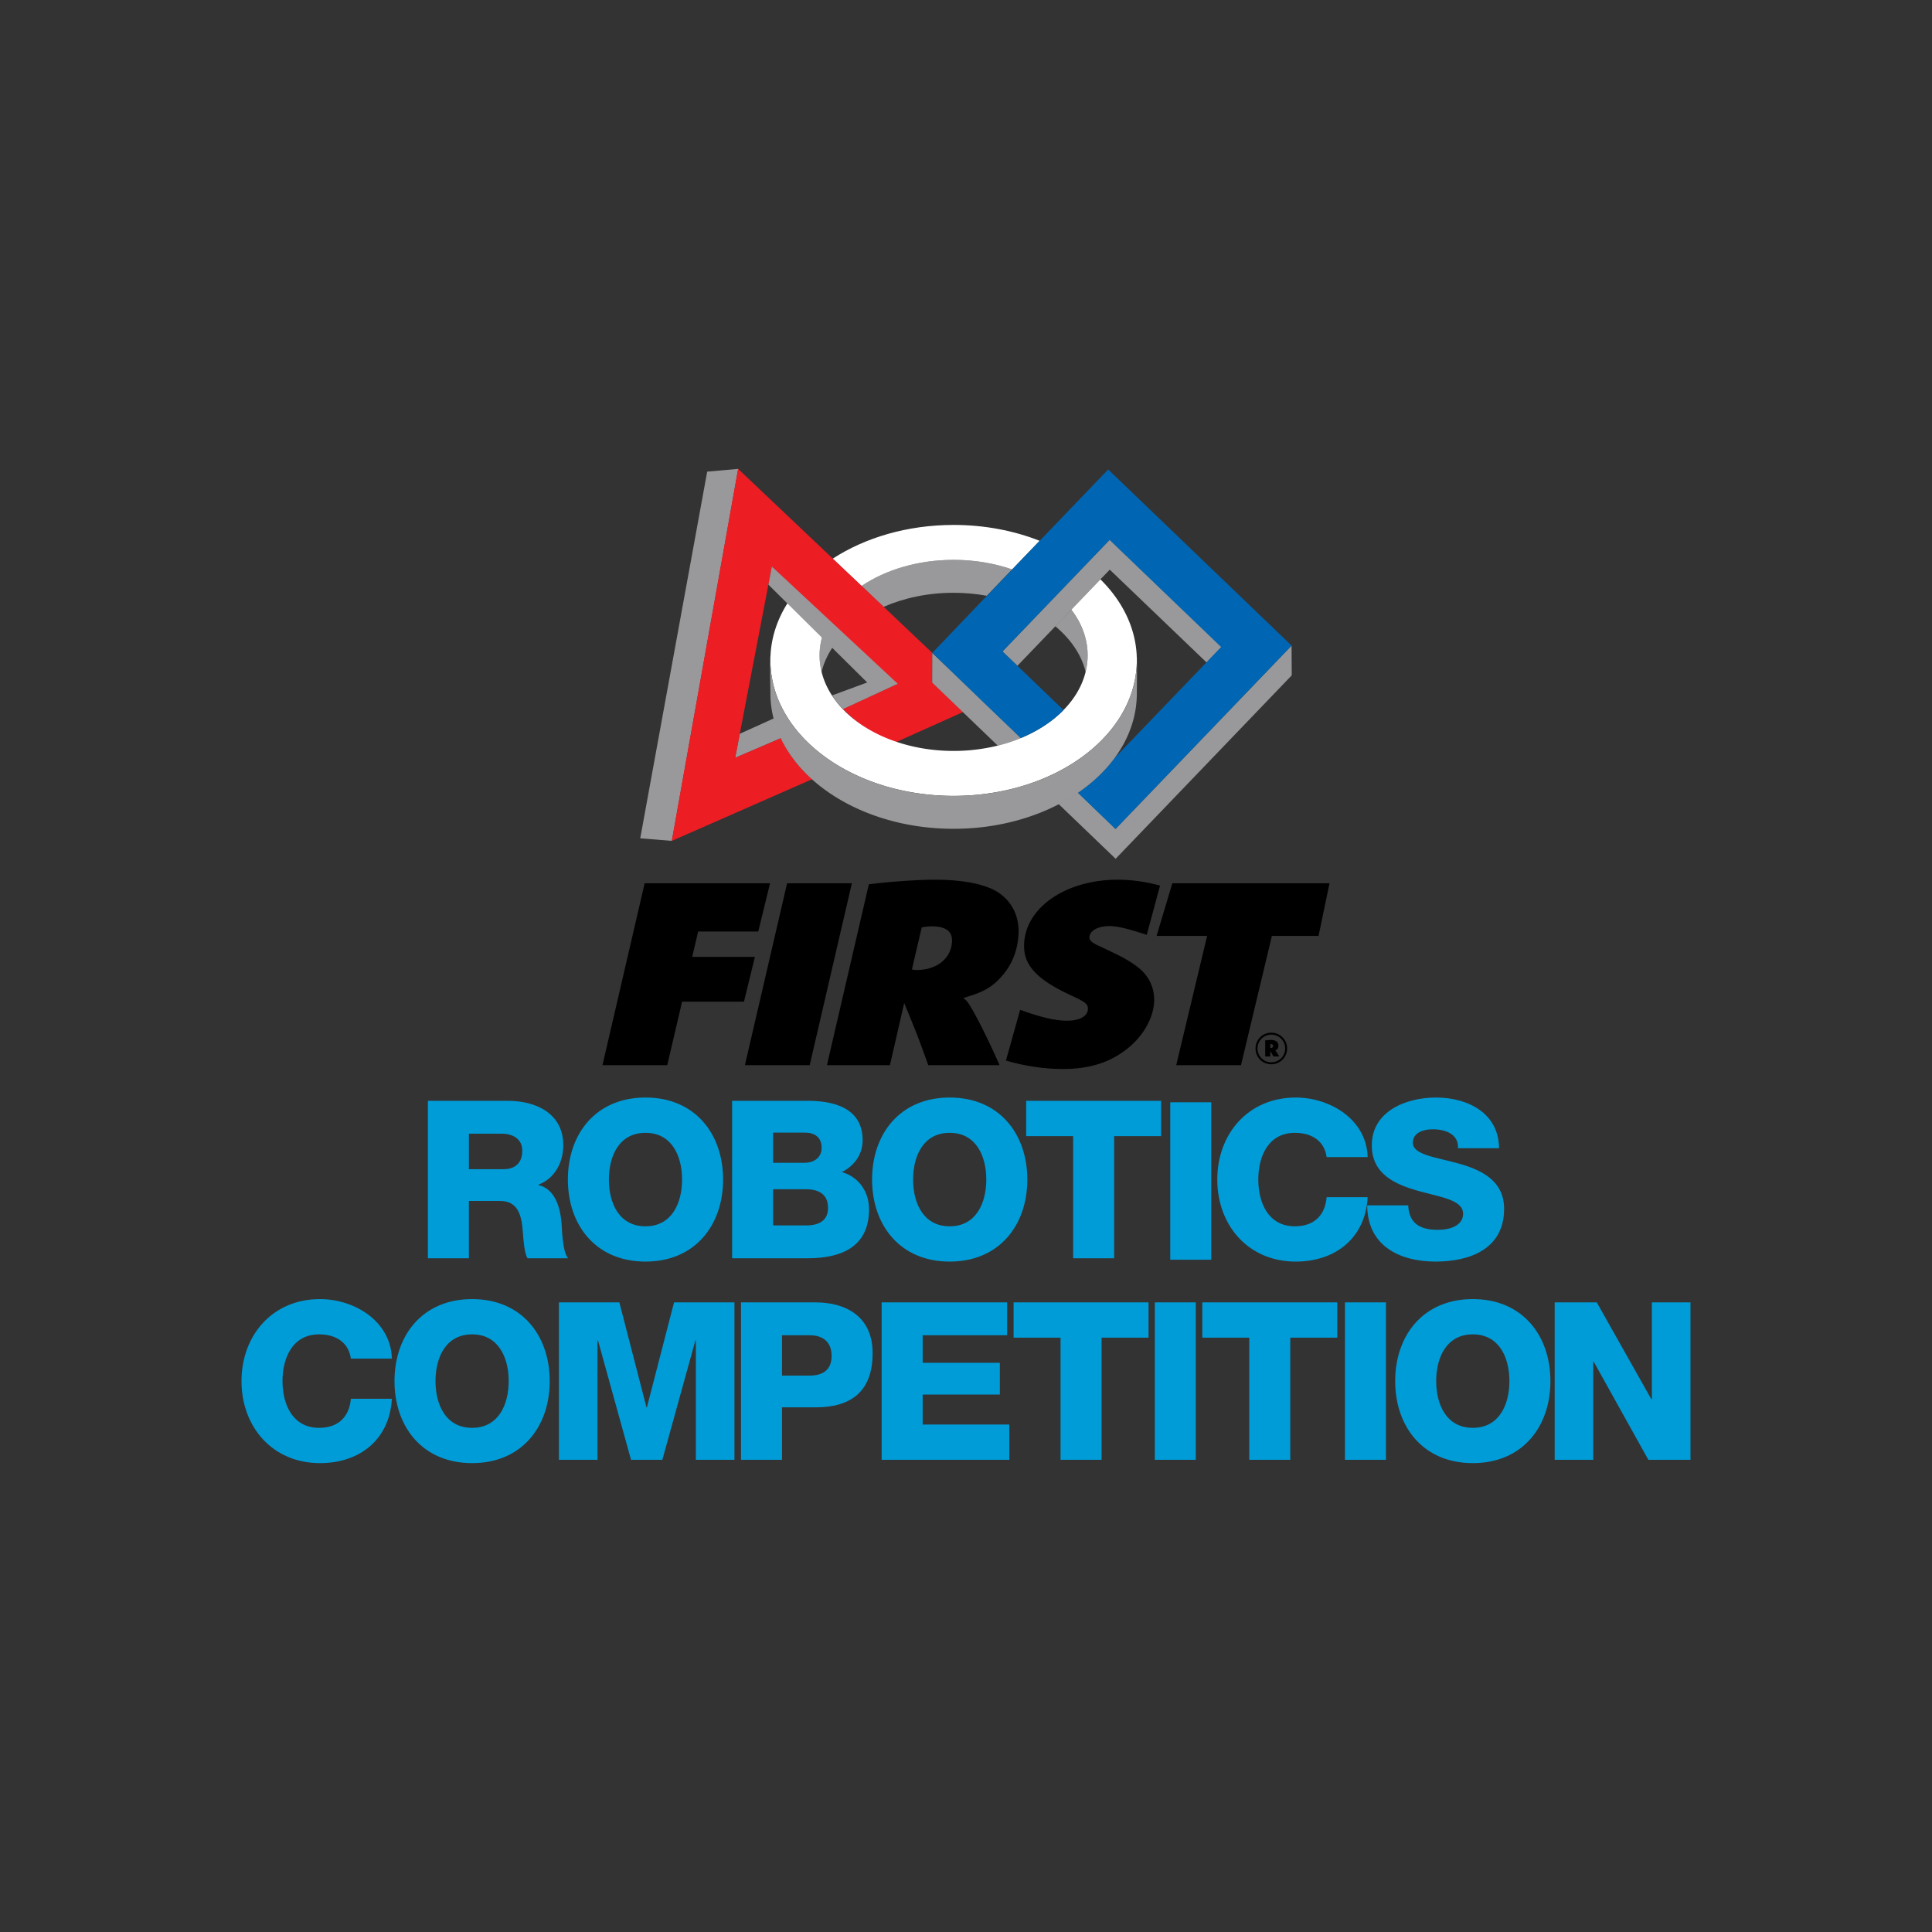
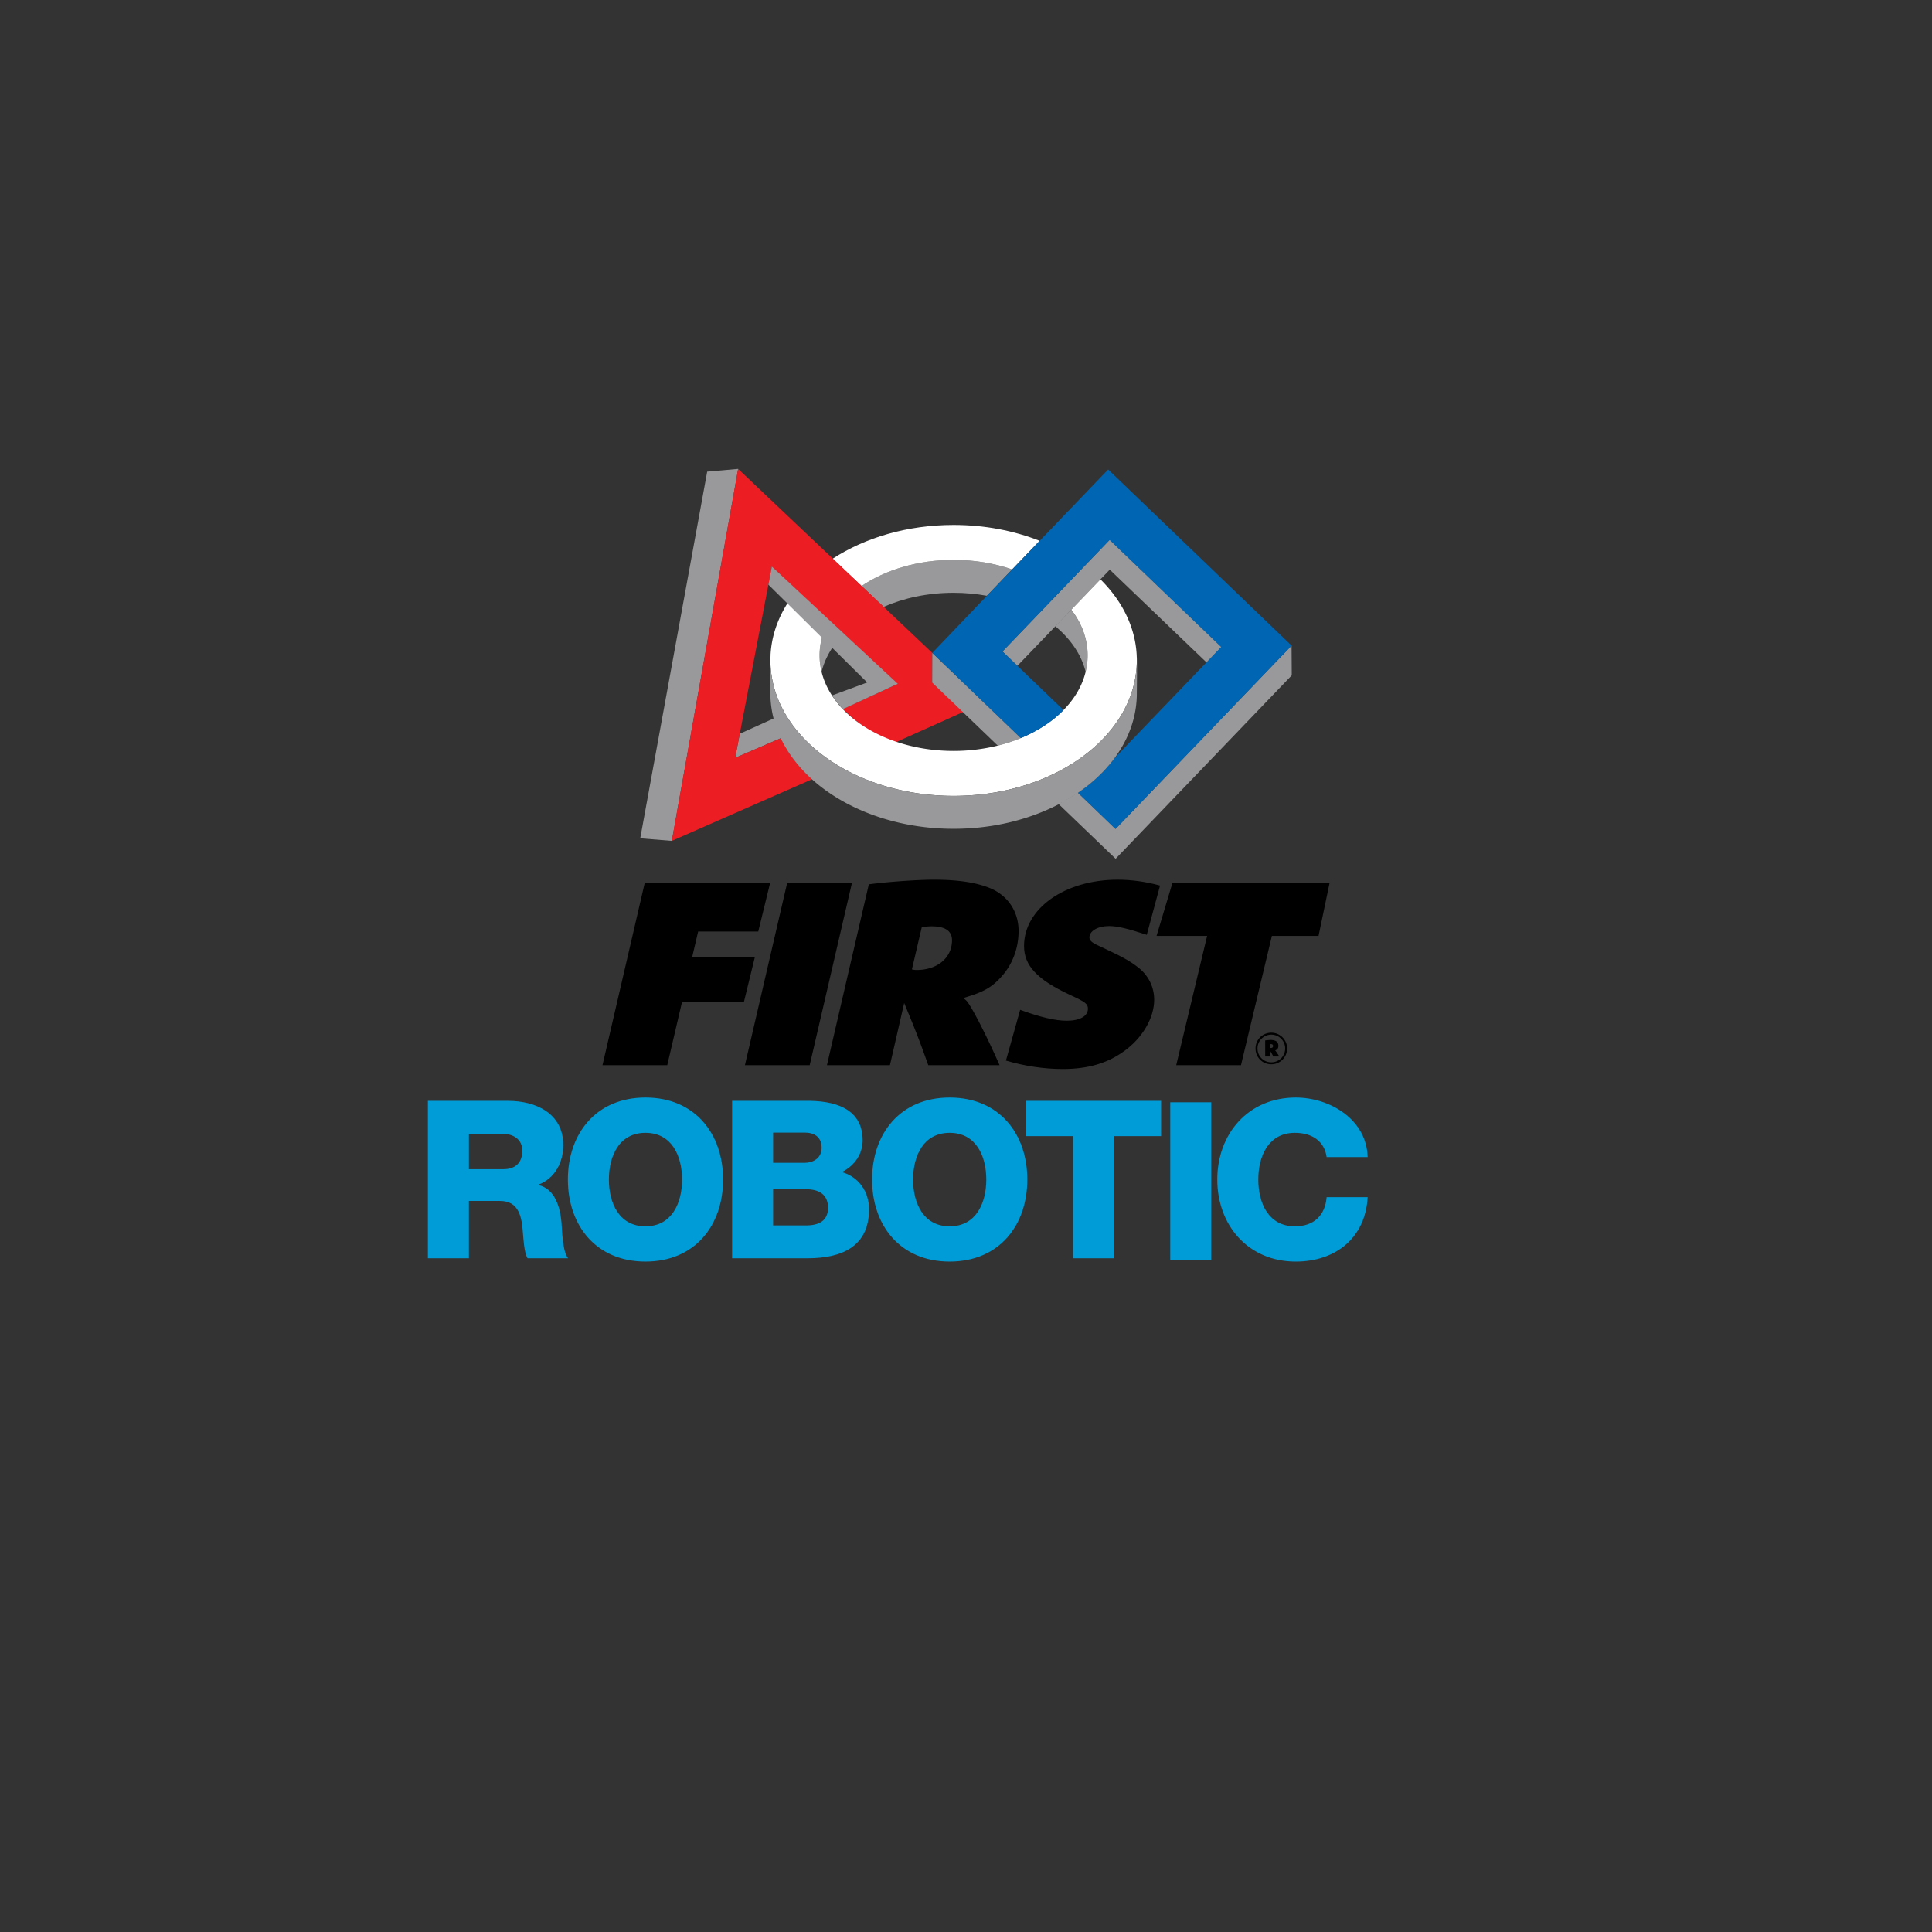
<svg xmlns="http://www.w3.org/2000/svg" viewBox="0 0 600 600" fill-rule="evenodd" clip-rule="evenodd" stroke-linejoin="round" stroke-miterlimit="1.414">
  <rect x="0" y="0" width="600" height="600" fill="#333333" stroke="none" />
  <g fill-rule="nonzero">
    <path d="M145.622 363.104h10.683c3.831 0 5.889-2.056 5.889-5.753 0-3.628-2.874-5.273-6.441-5.273h-10.131v11.026zm-12.739-21.228h24.926c8.629 0 17.121 3.904 17.121 13.762 0 5.27-2.539 10.276-7.668 12.26v.141c5.201 1.225 6.707 7.05 7.123 11.701.136 2.058.338 9.249 2.049 11.024h-12.596c-1.097-1.645-1.306-6.429-1.442-7.802-.338-4.928-1.159-9.996-7.119-9.996h-9.655v17.798h-12.739v-48.888zm67.58 38.964c8.211 0 11.359-7.257 11.359-14.521 0-7.259-3.148-14.512-11.359-14.512-8.225 0-11.368 7.253-11.368 14.512 0 7.264 3.143 14.521 11.368 14.521m0-39.994c15.404 0 24.1 11.295 24.1 25.473 0 14.178-8.696 25.475-24.1 25.475-15.408 0-24.104-11.297-24.104-25.475s8.696-25.473 24.104-25.473m39.635 39.716h10.205c4.035 0 6.847-1.435 6.847-5.473 0-4.318-3.017-5.76-6.847-5.76h-10.205v11.233zm0-19.444h9.86c2.189 0 5.206-1.166 5.206-4.659 0-3.559-2.534-4.72-5.206-4.72h-9.86v9.379zm-12.739-19.241h22.87c8.423-.138 17.673 2.053 17.673 12.258 0 4.378-2.605 7.937-6.44 9.862 5.201 1.499 8.425 6.022 8.425 11.568 0 11.642-8.563 15.199-19.039 15.199h-23.489v-48.887zm67.578 38.963c8.216 0 11.363-7.257 11.363-14.521 0-7.259-3.147-14.512-11.363-14.512-8.221 0-11.366 7.253-11.366 14.512 0 7.264 3.145 14.521 11.366 14.521m0-39.994c15.406 0 24.105 11.295 24.105 25.473 0 14.178-8.699 25.475-24.105 25.475-15.408 0-24.105-11.297-24.105-25.475s8.697-25.473 24.105-25.473m65.659 11.99h-14.588v37.928h-12.736v-37.928h-14.583v-10.959h41.907v10.959zm2.835-10.518h12.734v48.892h-12.734zm48.568 17.021c-.678-4.927-4.518-7.533-9.857-7.533-8.216 0-11.366 7.252-11.366 14.514s3.15 14.519 11.366 14.519c5.955 0 9.386-3.422 9.857-9.042h12.741c-.68 12.603-9.926 19.998-22.325 19.998-14.787 0-24.376-11.299-24.376-25.475 0-14.178 9.589-25.473 24.376-25.473 10.55 0 21.988 6.715 22.325 18.492h-12.741z" fill="#009cd7" />
-     <path d="M437.327 374.337c.276 5.748 3.84 7.599 9.248 7.599 3.838 0 7.804-1.375 7.804-5.001 0-4.314-6.981-5.137-14.031-7.124-6.99-1.982-14.323-5.134-14.323-14.107 0-10.68 10.754-14.858 19.929-14.858 9.727 0 19.515 4.727 19.584 15.751h-12.732c.203-4.455-3.975-5.889-7.873-5.889-2.743 0-6.162.963-6.162 4.173 0 3.771 7.052 4.459 14.171 6.448 7.05 1.982 14.171 5.268 14.171 14.097 0 12.399-10.54 16.368-21.29 16.368-11.233 0-21.164-4.93-21.23-17.457h12.734zm-328.36 47.592c-.69-4.928-4.526-7.531-9.867-7.531-8.211 0-11.366 7.257-11.366 14.514 0 7.264 3.155 14.519 11.366 14.519 5.96 0 9.381-3.424 9.867-9.037h12.736c-.69 12.603-9.926 19.993-22.322 19.993-14.795 0-24.381-11.294-24.381-25.475 0-14.169 9.586-25.468 24.381-25.468 10.545 0 21.979 6.71 22.322 18.485h-12.736zm37.651 21.501c8.213 0 11.361-7.254 11.361-14.518 0-7.257-3.148-14.514-11.361-14.514-8.223 0-11.369 7.257-11.369 14.514 0 7.264 3.146 14.518 11.369 14.518m0-39.986c15.406 0 24.1 11.299 24.1 25.468 0 14.18-8.694 25.475-24.1 25.475-15.409 0-24.105-11.295-24.105-25.475 0-14.169 8.696-25.468 24.105-25.468m26.961 1.027h18.77l8.418 32.589h.14l8.423-32.589h18.761v48.892h-11.982v-37.117h-.136l-10.274 37.117h-9.724l-10.274-37.117h-.133v37.117h-11.989v-48.892zm69.28 22.735h8.561c3.966 0 6.845-1.644 6.845-6.1 0-4.58-2.943-6.434-6.845-6.434h-8.561v12.534zm-12.734-22.736h23.211c9.103 0 17.663 4.18 17.663 15.753 0 12.12-6.914 16.838-17.663 16.838h-10.477v16.301h-12.734V404.47zm43.681.001h38.968v10.2h-26.23v8.558h23.969v9.862h-23.969v9.315h26.913v10.957h-39.651v-48.892zm82.883 10.954h-14.585v37.938h-12.741v-37.938h-14.578v-10.954h41.904v10.954zm1.946-10.955h12.732v48.892h-12.732zm56.662 10.955h-14.59v37.938h-12.739v-37.938h-14.58v-10.954h41.909v10.954zm2.389-10.955h12.734v48.892h-12.734zm39.704 38.96c8.225 0 11.371-7.254 11.371-14.518 0-7.257-3.146-14.514-11.371-14.514-8.213 0-11.368 7.257-11.368 14.514 0 7.264 3.155 14.518 11.368 14.518m0-39.986c15.411 0 24.11 11.299 24.11 25.468 0 14.18-8.699 25.475-24.11 25.475-15.404 0-24.102-11.295-24.102-25.475 0-14.169 8.698-25.468 24.102-25.468m25.43 1.027h13.076l16.979 30.126h.138v-30.126H525v48.892h-13.084l-16.976-30.477h-.141v30.477H482.82v-48.892z" fill="#009cd7" />
    <path d="M296.152 184.095c3.562 0 7.019.326 10.322.928l7.852-8.185c-5.492-1.899-11.657-2.967-18.174-2.967-11.08 0-21.14 3.088-28.599 8.118l6.846 6.486c6.326-2.774 13.773-4.38 21.753-4.38" fill="#99989a" />
    <path d="M296.152 173.871c6.517 0 12.682 1.068 18.174 2.967l8.539-8.889c-7.968-3.141-17.055-4.925-26.713-4.925-14.394 0-27.528 3.963-37.554 10.48l8.955 8.485c7.459-5.03 17.519-8.118 28.599-8.118" fill="#fff" />
    <path d="M255.153 208.651c.719-2.933 2.044-5.717 3.874-8.289l-3.441-3.476a21.785 21.785 0 0 0-1.059 6.655c0 1.744.217 3.447.626 5.11m-25.418 19.237l-1.444 7.483 14.369-6.184c-.907-1.905-1.085-4.394-1.609-6.417l-11.316 5.118zm-10.111-81.418l-20.795 113.876 9.836.801 20.591-115.531-9.632.854z" fill="#99989a" />
    <path d="M289.555 212v-9.208l-15.104-14.319-6.843-6.483-8.958-8.487-29.429-27.89-20.598 115.536 43.584-19.16c-4.337-3.836-7.414-7.923-9.698-12.739l-14.188 6.091 1.423-7.45 9.194-47.919.766-4.021 7.592 7.645 9.767 9.836 4.193 4.228 17.24 14.849-16.736 7.669c4.347 4.344 9.496 8.165 16.436 10.328l20.881-9.377-9.522-9.129z" fill="#ed1d24" />
    <path d="M337.149 208.651c.407-1.663.628-3.366.628-5.11 0-5.144-1.879-9.998-5.115-14.217l-4.959 5.135c4.761 3.961 8.145 8.841 9.446 14.192m9.321 48.742l-11.749-11.287a58.291 58.291 0 0 1-5.991 3.566l17.74 17.031 54.698-56.974-.06-9.227-54.638 56.891zm-39.861-38.264l-9.676-9.293-7.405-7.069-.026 9.234 10.41 9.998 9.952 9.557a51.093 51.093 0 0 0 7.221-2.367l-10.476-10.06z" fill="#99989a" />
    <path d="M344.643 167.605l-7.788 8.106-8.589 8.951-5.855 6.096-11.095 11.556 4.647 4.459 11.806-12.291 4.937-5.14 9.044-9.417 2.893-3.014 30.079 28.832 4.652-4.828-34.731-33.31z" fill="#99989a" />
    <path d="M341.75 179.925l-9.043 9.417c3.235 4.216 5.072 9.053 5.072 14.2 0 1.744-.223 3.447-.63 5.11-1.057 4.328-3.426 8.337-6.812 11.806-3.464 3.55-7.99 6.539-13.253 8.73a51.008 51.008 0 0 1-7.221 2.367 57.06 57.06 0 0 1-13.71 1.654c-5.919 0-11.542-.883-16.638-2.47-6.943-2.162-12.896-5.631-17.245-9.978a29.03 29.03 0 0 1-4.09-5.08c-1.394-2.213-2.425-4.566-3.027-7.029a21.323 21.323 0 0 1-.625-5.11c0-2.292.375-4.519 1.058-6.658l-10.388-10.516c-3.804 5.641-5.948 11.996-5.948 18.73 0 1.732.159 3.438.433 5.113.666 4.071 2.125 7.951 4.247 11.577a39.442 39.442 0 0 0 3.693 5.252c3.654 4.408 8.365 8.28 13.888 11.418 9.591 5.458 21.599 8.71 34.642 8.71 9.125 0 17.741-1.589 25.38-4.411a63.556 63.556 0 0 0 6.672-2.9c4.925-2.491 9.296-5.539 12.943-9.02 6.12-5.848 10.208-12.913 11.473-20.626.274-1.675.433-3.381.433-5.113 0-9.441-4.204-18.154-11.304-25.173" fill="#fff" />
    <path d="M306.56 219.198L317 229.224c5.256-2.191 9.822-5.144 13.291-8.696l-14.314-13.746-4.649-4.461 11.035-11.492 5.851-6.096 8.591-8.953 7.79-8.106 34.647 33.267-4.649 4.845-28.387 29.558c-2.989 4.094-6.867 7.73-11.452 10.871l11.666 11.251 54.7-56.967-56.97-54.7-21.335 22.22-8.539 8.891-7.859 8.185-16.888 17.671 17.031 16.432z" fill="#0066b3" />
    <path d="M258.415 215.963l.305.5c.835 1.327 1.982 2.545 3.069 3.757l17.019-7.862-39.108-36.422-1.066 5.634 30.681 30.377-10.9 4.016z" fill="#99989a" />
    <path d="M353.054 205.097c0 1.733-.159 3.439-.433 5.114-1.266 7.713-5.354 14.777-11.473 20.626-3.648 3.481-8.018 6.529-12.943 9.02a63.858 63.858 0 0 1-6.672 2.9c-7.64 2.822-16.255 4.414-25.38 4.414-13.043 0-25.052-3.255-34.64-8.713-5.525-3.139-10.236-7.01-13.891-11.419a39.034 39.034 0 0 1-3.69-5.251c-2.122-3.626-3.583-7.506-4.247-11.577a31.42 31.42 0 0 1-.435-5.114c0-.544.04-1.082.066-1.62-.005-.028-.014-.069-.016-.095-.279 1.677-.05 10.212-.05 11.944 0 2.743.366 5.422 1.044 8.021a33.455 33.455 0 0 0 2.163 5.903c2.284 4.818 5.71 9.234 10.052 13.069 10.443 9.21 26.118 15.075 43.644 15.075 12.163 0 23.419-2.831 32.67-7.632a58.16 58.16 0 0 0 5.977-3.569c4.585-3.139 8.468-6.824 11.459-10.921 4.332-5.932 6.795-12.727 6.795-19.946 0-1.525.131-8.742-.017-11.609-.026-.392.017.883.017 1.38" fill="#99989a" />
    <path d="M200.206 274.298h38.942l-3.668 14.994h-18.664l-1.846 7.881h19.472l-3.39 13.892h-19.218l-4.616 19.739h-20.114l13.102-56.506zm44.235 0h20.117l-13.102 56.506h-20.117l13.102-56.506zm40.236 26.941c6.46 0 10.981-3.814 10.981-9.234 0-2.881-2.123-4.321-6.274-4.321-1.2 0-1.847.084-3.139.338l-3.045 13.046c.647.086.74.171 1.477.171m-14.856-26.603l1.292-.169c6.46-.761 14.488-1.27 18.918-1.27 7.38 0 13.103.847 17.44 2.627 5.537 2.286 8.858 7.285 8.858 13.3 0 5.168-1.753 10.081-5.075 13.893-2.862 3.304-5.444 4.913-10.797 6.524l-1.292.423c.554.424.737.595 1.016.847 1.568 1.78 6.274 10.931 10.243 19.993h-22.147c-2.862-8.046-3.692-10.164-7.476-19.315l-4.427 19.315h-19.565l13.012-56.168zm94.263-.338h48.811l-3.41 16.358h-14.487l-9.598 40.148h-20.117l9.6-40.148H359.18l4.904-16.358zm30.599 51.154c.436 0 .686-.21.686-.607 0-.381-.229-.59-.667-.59-.095 0-.111 0-.209.021v1.157a.646.646 0 0 0 .19.019m-1.765-2.353c.25-.019.288-.036.778-.074.495-.041.702-.06.911-.06 1.613 0 2.408.629 2.408 1.823 0 .721-.3 1.156-.947 1.404l-.076.019c.057.038.076.057.095.093.171.152.74 1.006 1.216 1.784h-1.842c-.38-.702-.492-.892-.968-1.687v1.687h-1.575v-4.989zm1.899 6.809a4.285 4.285 0 0 0 4.304-4.285 4.29 4.29 0 0 0-4.304-4.306 4.284 4.284 0 0 0-4.288 4.287c0 2.408 1.899 4.304 4.288 4.304m0-9.198c2.71 0 4.91 2.182 4.91 4.894a4.89 4.89 0 0 1-4.91 4.913c-2.753 0-4.897-2.146-4.897-4.913a4.86 4.86 0 0 1 4.897-4.894" />
    <path d="M312.403 329.369c5.656 1.679 11.84 2.622 17.619 2.622 7.845 0 13.843-1.778 19.011-5.506 5.72-4.069 9.412-10.336 9.412-16.01 0-3.815-1.661-7.288-4.616-9.746-2.308-1.863-4.706-3.303-9.595-5.589l-3.969-1.865c-1.292-.679-1.939-1.354-1.939-2.118 0-2.032 2.584-3.557 6.091-3.557 2.624 0 5.751.761 11.725 2.715l4.123-15.294c-4.468-1.216-8.82-1.823-13.171-1.823-16.427 0-29.068 8.979-29.068 20.586 0 6.098 4.061 10.419 14.211 15.165 4.797 2.201 5.63 2.796 5.63 4.319 0 2.286-2.494 3.728-6.553 3.728-3.6 0-8.213-1.101-14.488-3.388l-.007.002-4.416 15.759z" />
  </g>
</svg>